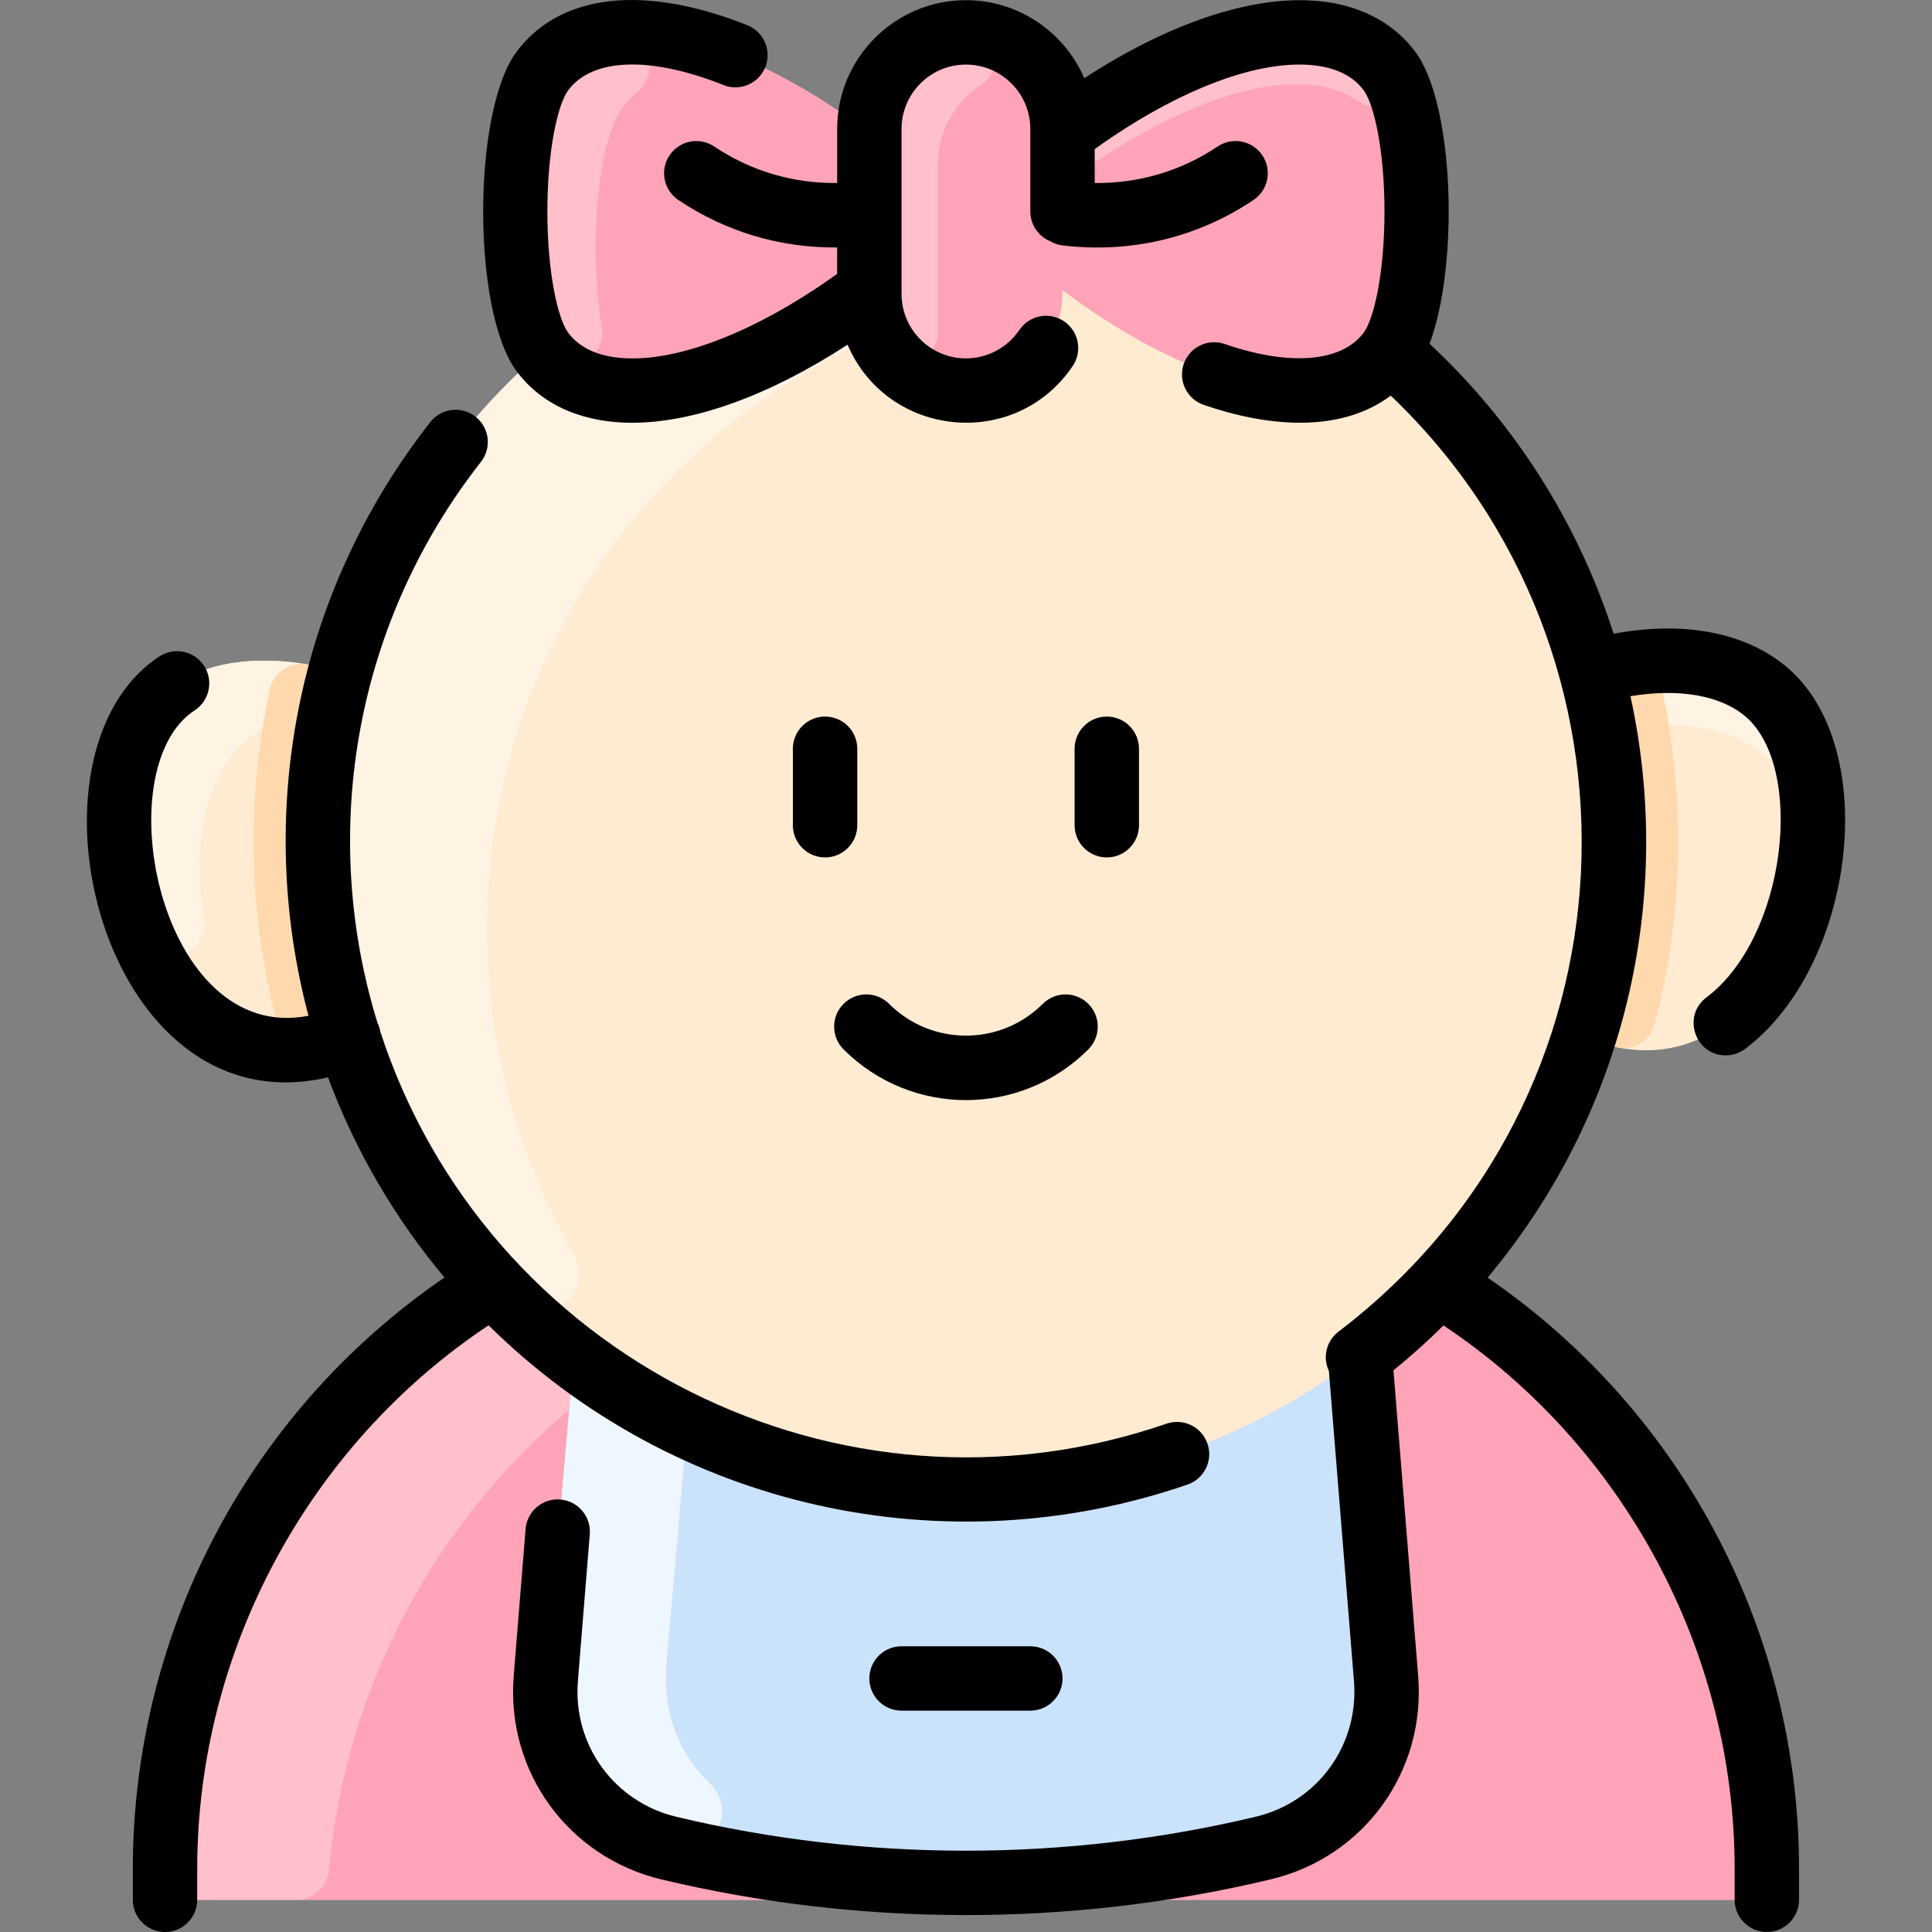
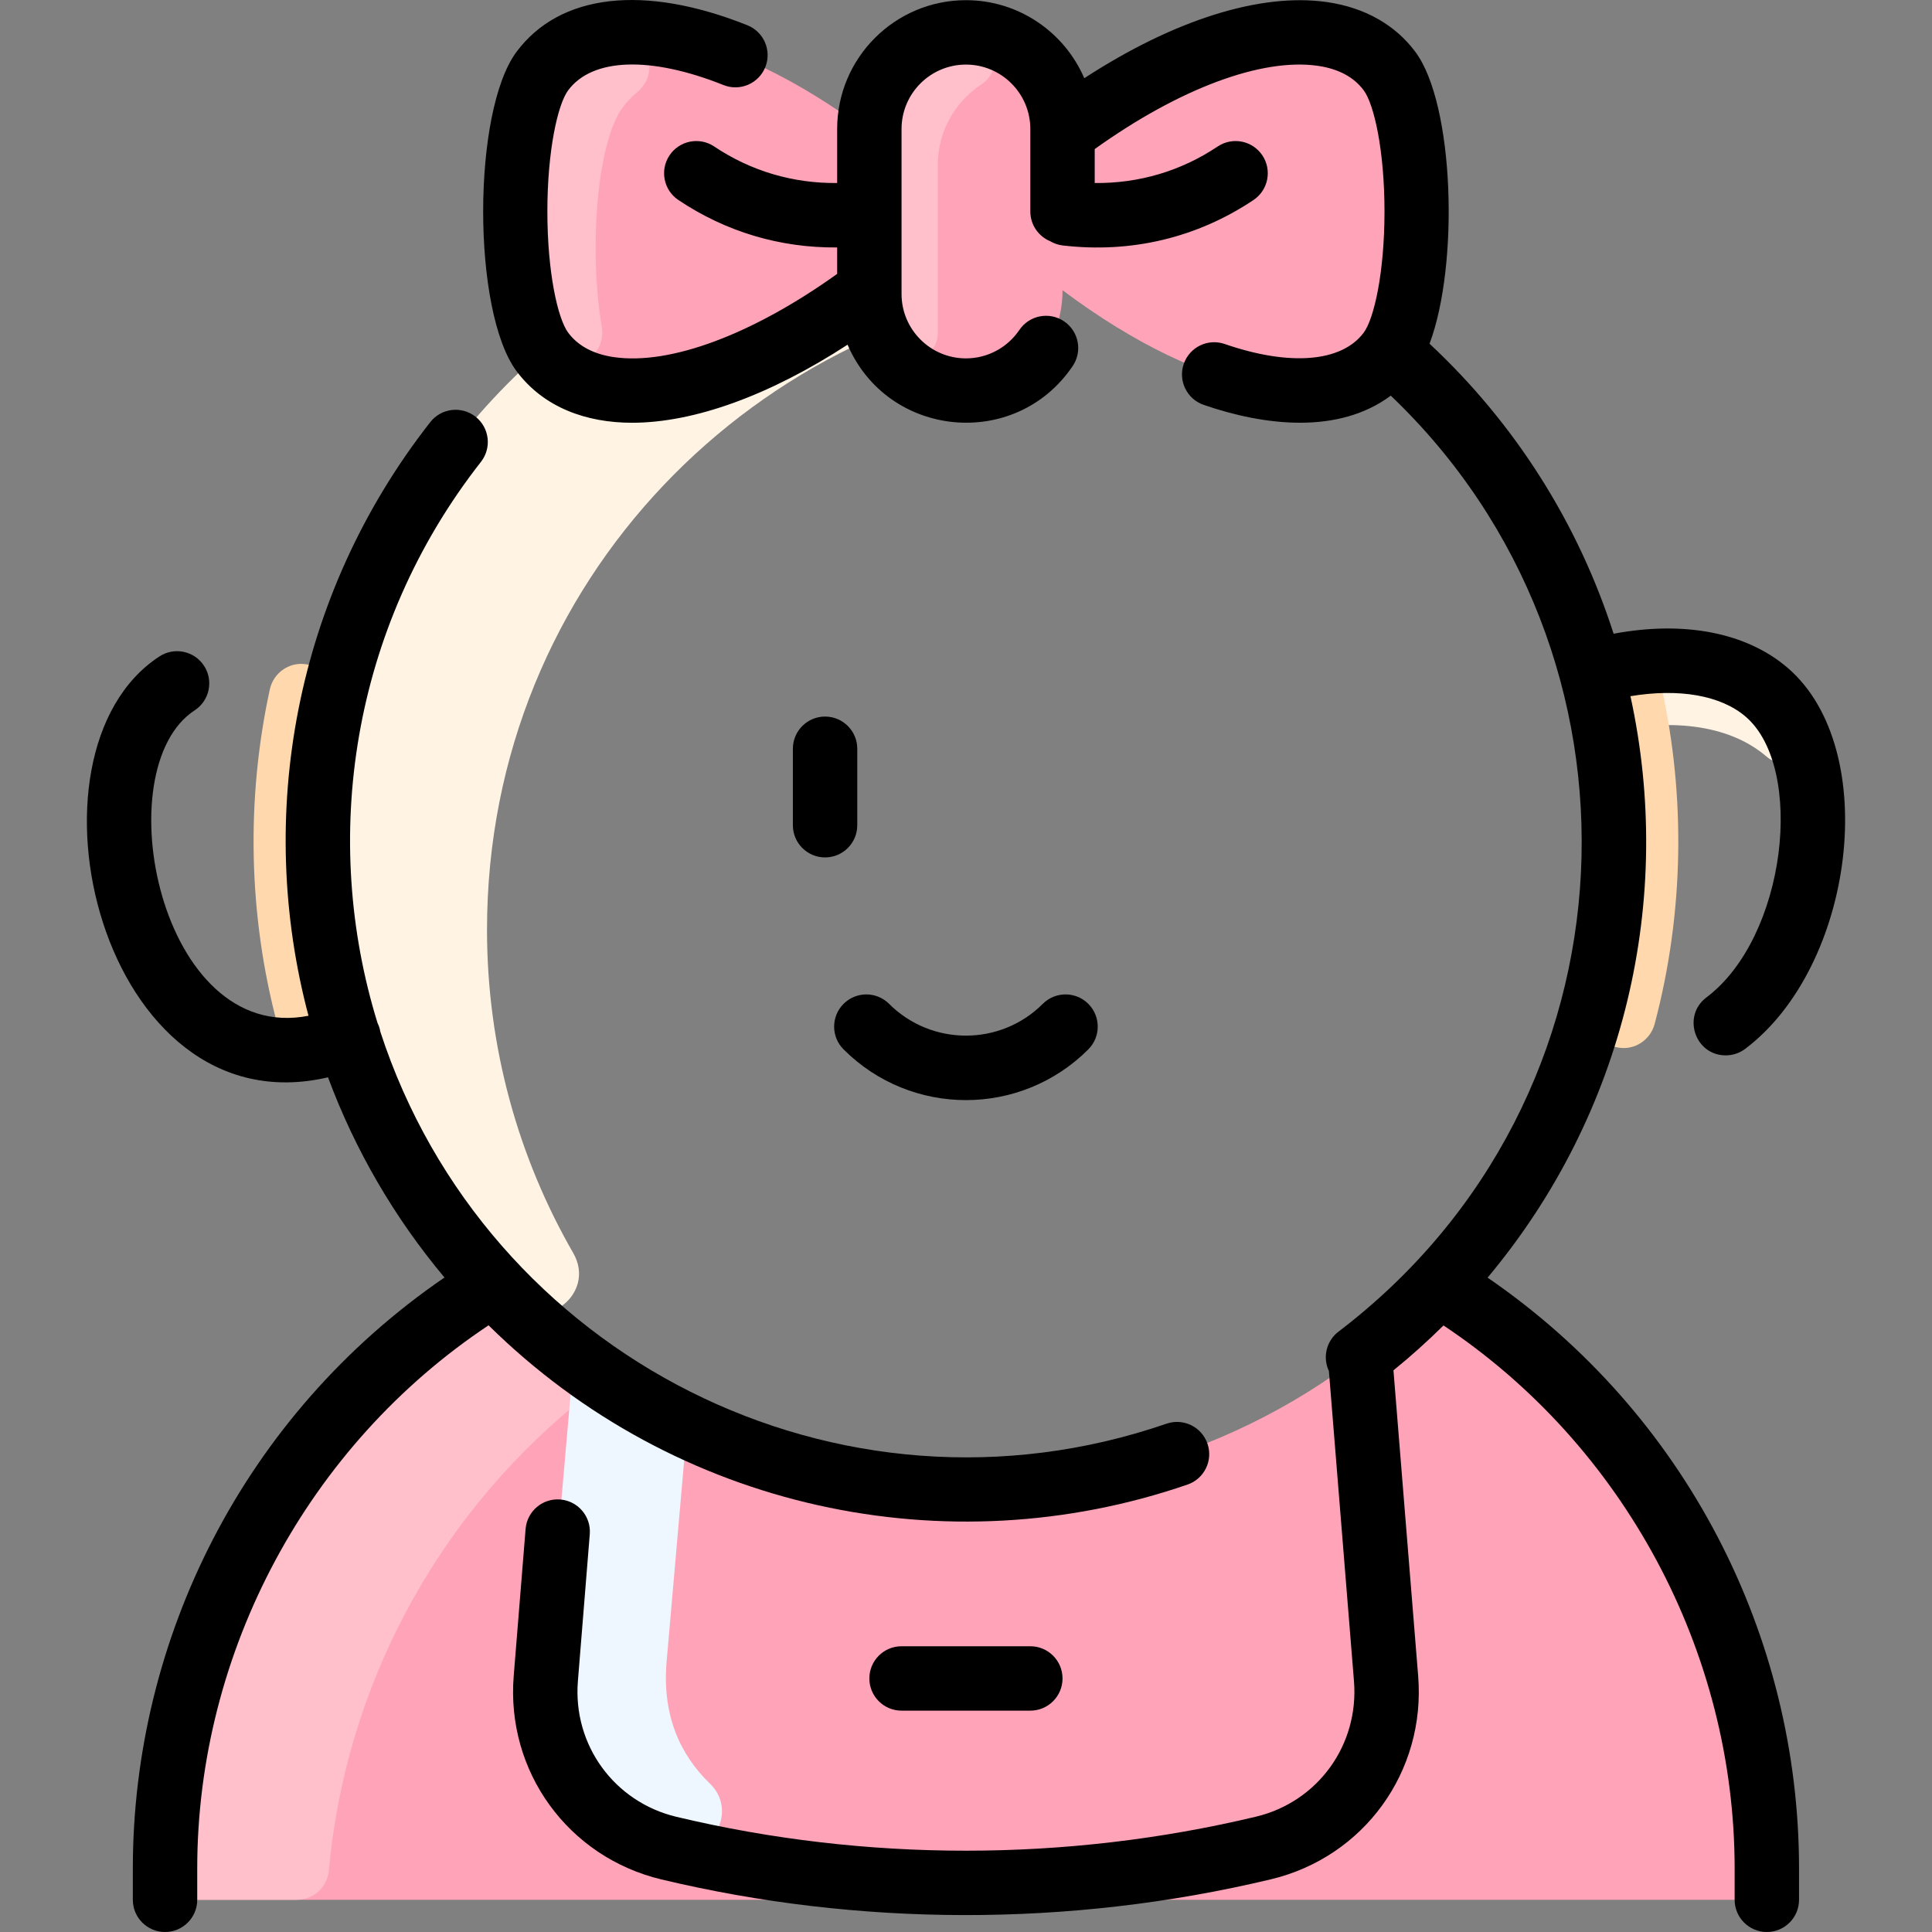
<svg xmlns="http://www.w3.org/2000/svg" id="Layer_1" enable-background="new 0 0 480.044 480.044" height="512" viewBox="0 0 480.044 480.044" width="512">
  <rect x="0" y="0" width="480.044" height="480.044" fill="#808080" stroke="none" />
-   <path d="m358.436 319.684-.79-.74c16.16-17.28 28.55-38.12 35.87-61.22 50.97 20.61 71.87-62.92 45.49-85.68-11.288-9.744-29.169-9.202-43.56-5.09-18.5-68.51-81.08-118.91-155.44-118.91s-136.94 50.4-155.44 118.91c-14.399-4.114-32.276-4.651-43.56 5.09-26.38 22.76-5.48 106.29 45.49 85.68 7.32 23.1 19.71 43.94 35.87 61.22l-.79.74c-49.28 30.47-80.57 84.76-80.57 144.59 0 4.292 3.479 7.77 7.77 7.77h382.46c4.291 0 7.77-3.479 7.77-7.77 0-59.83-31.29-114.12-80.57-144.59z" fill="#ffebd2" />
  <g fill="#fff3e4">
    <path d="m446.626 182.897c1.907 4.477-3.4 8.788-7.62 5.147-9.59-8.28-24.68-9.64-40.25-5.94-.86-5.14-1.97-10.19-3.31-15.15 14.399-4.114 32.276-4.651 43.56 5.09 3.245 2.799 5.774 6.519 7.62 10.853z" />
-     <path d="m50.642 228.309c1.581 9.264-11.557 13.16-15.215 4.503-9.043-21.402-7.959-49.089 5.58-60.768 11.288-9.744 29.169-9.202 43.56-5.09-.83 3.06-1.57 6.16-2.21 9.3-8.32.49-15.76 2.97-21.35 7.79-10.226 8.823-13.349 26.782-10.365 44.265z" />
    <path d="m121.006 231.044c0 29.052 7.743 56.538 21.425 80.297 5.852 10.162-7.415 20.313-15.744 12.059-18.282-18.119-32.239-40.582-40.191-65.676-36.375-114.734 62.391-229.286 182.968-206.991 11.414 2.11 10.514 18.783-1.05 19.776-79.58 6.837-147.408 73.158-147.408 160.535z" />
  </g>
  <path d="m86.496 257.724c-2.913 1.177-5.729 2.015-8.443 2.543-4.12.803-8.106-1.83-9.181-5.887-7.139-26.948-7.78-55.659-1.832-83.074.902-4.155 4.875-6.94 9.07-6.245 2.916.483 5.966 1.182 8.455 1.893-7.983 29.517-7.401 61.336 1.931 90.77z" fill="#ffd9ad" />
  <path d="m411.146 254.377c-1.073 4.059-5.06 6.693-9.181 5.891-2.717-.529-5.535-1.367-8.449-2.544 9.316-29.383 9.928-61.202 1.93-90.77 2.459-.702 5.506-1.405 8.449-1.892 4.194-.695 8.167 2.088 9.07 6.242 5.746 26.421 5.563 55.154-1.819 83.073z" fill="#ffd9ad" />
  <path d="m358.436 319.684-.79-.74c-63.559 68.169-171.795 68.09-235.28 0l-.79.74c-49.28 30.47-80.57 84.76-80.57 144.59 0 4.292 3.479 7.77 7.77 7.77h382.46c4.291 0 7.77-3.479 7.77-7.77 0-59.83-31.29-114.12-80.57-144.59z" fill="#ffa4b8" />
  <path d="m142.474 349.419c-34.285 28.445-56.615 69.767-60.773 115.39-.374 4.104-3.836 7.235-7.958 7.235h-24.967c-4.285 0-7.771-3.507-7.77-7.792.008-59.821 31.296-114.102 80.57-144.568l.79-.74c6.1 6.542 12.76 12.574 19.858 18.008 4.063 3.11 4.188 9.199.25 12.467z" fill="#ffbfcb" />
-   <path d="m344.396 417.054c1.651 19.615-11.32 37.54-30.47 42.11-47.85 11.44-98.47 11.79-147.7.05-19.2-4.59-32.263-22.485-30.61-42.15.019-.223-.478 5.48 6.97-79.84 57.432 43.753 137.329 43.814 194.84 0 7.437 85.174 6.95 79.591 6.97 79.83z" fill="#cbe3fa" />
  <path d="m176.418 443.2c7.016 6.788.618 18.545-8.888 16.322-21.797-5.099-33.424-23.775-31.914-42.458.02-.27.48-5.56 6.97-79.84 7.144 5.442 14.635 10.208 22.387 14.297 3.464 1.828 5.533 5.522 5.193 9.424-4.19 47.959-4.53 51.889-4.55 52.119-1.042 12.89 3.131 22.714 10.802 30.136z" fill="#eef7ff" />
  <path d="m345.256 17.654c-12.5-16.76-45.43-11.56-81.25 15.33 0-15.236-11.489-24.94-24-24.94-12.384 0-24 9.548-24 24.94-35.82-26.89-68.75-32.09-81.25-15.33-9 12.08-9 57.71 0 69.78 12.5 16.76 45.43 11.56 81.25-15.33 0 15.236 11.489 24.94 24 24.94 12.384 0 24-9.548 24-24.94 35.82 26.89 68.75 32.09 81.25 15.33 9-12.07 9-57.7 0-69.78z" fill="#ffa4b8" />
  <path d="m152.158 8.335c8.183-1.01 12.508 9.31 6.158 14.569-1.323 1.096-2.513 2.346-3.56 3.75-6.612 8.875-8.382 35.941-5.244 54.447 1.434 8.454-9.339 13.384-14.565 6.586-9.296-12.094-9.161-57.993-.191-70.032 3.949-5.294 9.934-8.398 17.402-9.32z" fill="#ffbfcb" />
  <path d="m240.254 8.045c6.942.07 9.407 9.095 3.61 12.915-6.426 4.234-10.858 11.528-10.858 20.084 0 46.271-.003 41.093.005 41.483.136 6.895-8.738 9.897-12.689 4.245-2.72-3.89-4.316-8.624-4.316-13.728v-40.465c0-13.395 10.748-24.671 24.248-24.534z" fill="#ffbfcb" />
-   <path d="m338.026 25.419c-16.759-11.537-45.182 1.086-65.76 14.736-3.538 2.347-8.26-.208-8.26-4.453v-2.718c35.82-26.89 68.75-32.09 81.25-15.33 3.975 5.333-2.281 11.172-7.23 7.765z" fill="#ffbfcb" />
  <g>
    <path d="m295.06 368.872c4.177-1.439 6.397-5.992 4.959-10.17-1.44-4.177-5.988-6.398-10.17-4.959-81.301 28.002-169.041-16.703-195.343-97.379-.159-.948-.405-1.572-.701-2.18-14.131-45.676-6.681-98.107 25.699-139.43 2.726-3.478 2.115-8.507-1.362-11.231-3.481-2.727-8.507-2.115-11.231 1.362-33.831 43.173-43.417 97.955-30.261 147.5-36.96 7.281-50.573-61.355-28.285-75.886 3.701-2.413 4.745-7.37 2.332-11.07-2.414-3.701-7.371-4.746-11.07-2.332-36.8 23.983-14.543 117.74 41.875 104.583 6.781 18.273 16.639 35.061 28.938 49.741-49.944 34.228-77.434 89.887-77.434 146.852v7.771c0 4.418 3.582 8 8 8s8-3.582 8-8v-7.771c0-53.962 27.609-105.196 72.389-134.97 46.55 45.918 113.969 60.126 173.665 39.569z" />
    <path d="m205.006 178.044c-4.418 0-8 3.582-8 8v19c0 4.418 3.582 8 8 8s8-3.582 8-8v-19c0-4.418-3.582-8-8-8z" />
-     <path d="m283.006 205.044v-19c0-4.418-3.582-8-8-8s-8 3.582-8 8v19c0 4.418 3.582 8 8 8s8-3.582 8-8z" />
    <path d="m259.097 249.426c-10.525 10.527-27.656 10.527-38.182 0-3.125-3.123-8.189-3.123-11.314 0-3.124 3.125-3.124 8.189 0 11.314 16.806 16.804 44.003 16.805 60.811 0 3.124-3.125 3.124-8.189 0-11.314-3.126-3.123-8.19-3.123-11.315 0z" />
    <path d="m423.993 247.83c-6.083 4.573-2.89 14.399 4.813 14.396 1.673 0 3.36-.522 4.801-1.604 27.158-20.41 34.059-74.415 10.626-94.634-10.233-8.83-25.736-11.811-43.302-8.526-8.749-27.291-24.378-52.155-45.734-72.06 7.36-19.557 6.187-59.495-3.529-72.527-5.024-6.74-12.616-11.014-21.955-12.359-16.54-2.387-38.083 4.454-60.3 18.919-4.904-11.392-16.237-19.39-29.406-19.39-17.645 0-32 14.355-32 32v13.427c-10.97.114-21.43-2.965-30.547-9.073-3.675-2.461-8.642-1.476-11.1 2.193-2.459 3.671-1.477 8.641 2.193 11.1 11.731 7.858 25.197 11.921 39.453 11.792v6.568c-20.932 14.996-41.448 22.7-55.424 20.687-5.109-.736-8.948-2.784-11.409-6.086-2.567-3.443-5.166-14.89-5.167-30.104-.001-15.217 2.599-26.665 5.167-30.11 6.014-8.066 20.439-8.556 38.592-1.31 4.101 1.64 8.757-.36 10.396-4.464s-.36-8.758-4.464-10.396c-25.676-10.251-46.58-7.844-57.352 6.606-11.056 14.83-11.056 64.51 0 79.34 6.758 9.066 17.389 12.826 28.697 12.826 15.453 0 34.247-6.829 53.553-19.398 9.991 23.236 41.75 26.303 55.941 5.299 2.474-3.66 1.511-8.634-2.15-11.107-3.659-2.473-8.633-1.512-11.107 2.15-2.986 4.42-7.948 7.06-13.272 7.06-8.822 0-16-7.178-16-16v-41c0-8.822 7.178-16 16-16s16 7.178 16 16v20.5c0 3.336 2.044 6.193 4.947 7.394.931.548 1.985.92 3.127 1.053 16.893 1.972 33.304-1.871 47.379-11.3 3.67-2.459 4.652-7.429 2.193-11.1-2.458-3.669-7.429-4.653-11.1-2.193-9.117 6.108-19.576 9.19-30.547 9.075v-8.435c20.933-14.996 41.454-22.694 55.424-20.687 5.109.736 8.947 2.784 11.409 6.086 2.568 3.445 5.168 14.894 5.167 30.11-.001 15.215-2.6 26.661-5.167 30.104-5.475 7.345-18.386 8.396-34.539 2.819-4.18-1.443-8.73.774-10.173 4.95-1.442 4.177.774 8.731 4.95 10.173 15.187 5.245 33.56 7.36 46.49-2.288 67.139 64.028 63.19 174.586-12.986 232.563-3.063 2.331-3.972 6.439-2.388 9.784l6.229 77.05c1.281 15.841-8.962 30.007-24.354 33.685-47.13 11.26-96.919 11.272-143.982.04-15.476-3.693-25.777-17.874-24.496-33.72l2.952-36.51c.356-4.403-2.925-8.263-7.329-8.618-4.405-.361-8.263 2.925-8.618 7.329l-2.952 36.51c-1.922 23.766 13.525 45.034 36.729 50.571 48.644 11.61 101.008 12.001 151.415-.04 23.12-5.524 38.506-26.777 36.584-50.536l-6.138-75.927c4.326-3.504 8.471-7.234 12.435-11.151 44.751 29.779 72.34 80.994 72.34 134.936v7.771c0 4.418 3.582 8 8 8s8-3.582 8-8v-7.771c0-57.6-28.013-112.956-77.384-146.818 34.19-40.839 46.488-94.122 35.495-144.472 12.064-2.005 22.468-.227 28.662 5.118 14.781 12.756 10.116 54.772-9.788 69.73z" />
    <path d="m224.006 409.044c-4.418 0-8 3.582-8 8s3.582 8 8 8h32c4.418 0 8-3.582 8-8s-3.582-8-8-8z" />
  </g>
</svg>